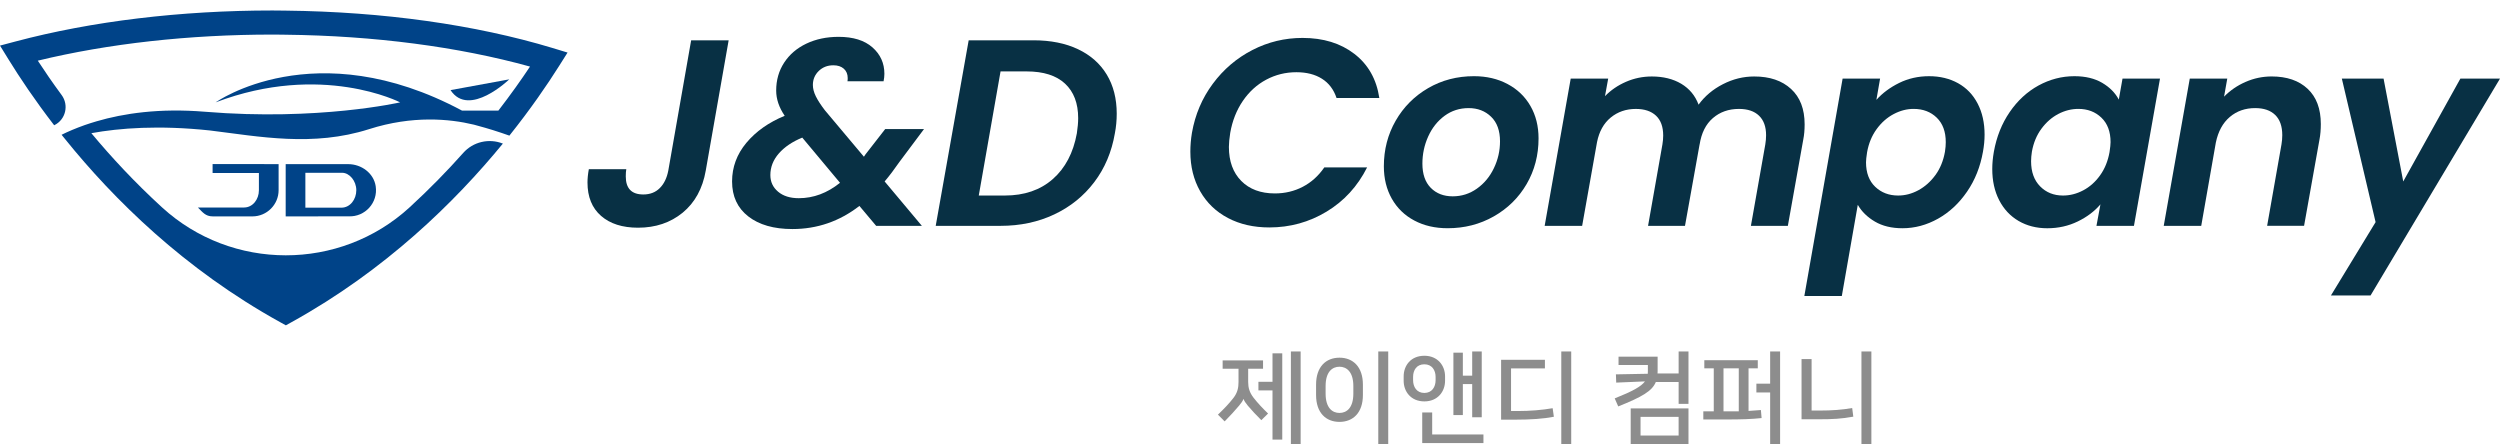
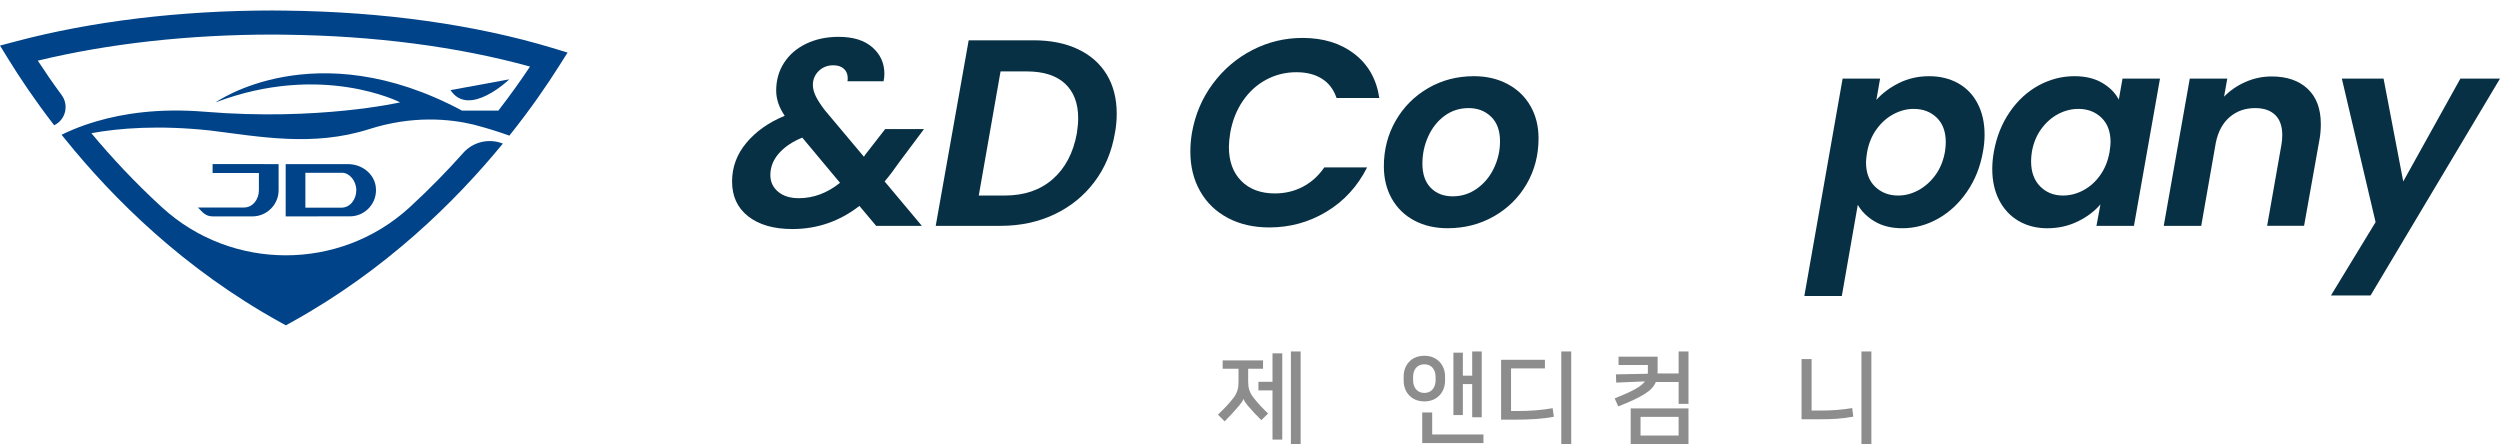
<svg xmlns="http://www.w3.org/2000/svg" version="1.1" id="격리_모드" x="0px" y="0px" width="269.601px" height="47.892px" viewBox="0 0 269.601 47.892" enable-background="new 0 0 269.601 47.892" xml:space="preserve">
  <path fill="#004388" d="M59.573,5.172C51.25,2.658,41.314,1.266,30.841,1.146l-0.433-0.005c-0.34-0.005-0.68-0.01-1.021-0.01  c-9.898,0-19.477,1.154-27.698,3.338L0,4.917l0.916,1.486c1.208,1.961,2.847,4.411,4.925,7.105l0.021-0.01  c1.22-0.597,1.59-2.154,0.786-3.248C5.669,8.92,4.809,7.67,4.076,6.542c7.612-1.845,16.318-2.813,25.311-2.813  c0.33,0,0.657,0.004,0.985,0.008l0.439,0.007c9.539,0.109,18.604,1.293,26.346,3.435c-0.938,1.414-2.081,3.025-3.409,4.746h-3.927  c-15.9-8.498-26.565-0.886-26.565-0.886c11.436-4.35,19.895,0,19.895,0s-8.825,2.023-21.044,1.012  c-4.923-0.407-8.794,0.182-11.68,1.027c-0.453,0.133-0.887,0.271-1.292,0.412c-0.967,0.343-1.805,0.701-2.493,1.044  c0.026,0.033,0.056,0.067,0.082,0.102c0.103,0.125,0.206,0.252,0.308,0.378c5.203,6.448,12.818,13.999,23.166,19.722l0.629,0.349  l0.628-0.349c10.114-5.594,17.623-12.964,22.776-19.251l-0.022-0.009c-1.493-0.581-3.185-0.184-4.251,1.012  c-1.718,1.929-3.648,3.915-5.801,5.886c-7.525,6.887-19.155,6.877-26.681-0.009c-2.943-2.691-5.478-5.423-7.624-8.003  c3.038-0.552,7.278-0.88,12.787-0.292c0.002,0.001,0.004,0.001,0.006,0.001c5.339,0.659,11.107,1.787,17.151-0.142  c4.716-1.505,8.712-1.107,11.271-0.493c0.029,0.007,0.06,0.013,0.088,0.021c0.163,0.042,0.571,0.15,1.128,0.313  c0.006,0.001,0.013,0.004,0.02,0.005c0.507,0.147,1.128,0.336,1.788,0.559c0.276,0.092,0.559,0.189,0.842,0.292  c2.284-2.859,4.069-5.462,5.364-7.516l0.91-1.442L59.573,5.172z" />
  <path fill="#004388" d="M54.92,8.556l-6.333,1.162C50.574,12.749,54.92,8.556,54.92,8.556" />
  <path fill="#004388" d="M26.318,22.377h-2.307h-2.67c0.502,0.502,0.818,0.957,1.589,0.957l4.292,0.002  c1.553,0.001,2.823-1.271,2.823-2.822v-2.817l-5.53-0.002l-1.588,0.001v0.958h4.994v1.86C27.922,21.51,27.247,22.377,26.318,22.377" />
  <path fill="#004388" d="M37.554,17.701h-6.746v5.634h2.124l4.677-0.006c1.749,0.075,3.18-1.469,2.906-3.252  C40.3,18.672,38.975,17.701,37.554,17.701 M36.821,22.396h-1.34h-0.327h-2.223v-3.762h3.972c0.768,0,1.521,0.856,1.521,1.881  C38.425,21.512,37.749,22.396,36.821,22.396" />
-   <path fill="#083044" d="M78.578,4.347l-2.469,14.046c-0.34,1.95-1.176,3.464-2.491,4.544c-1.32,1.08-2.925,1.619-4.814,1.619  c-1.685,0-3.015-0.425-3.987-1.275c-0.973-0.85-1.462-2.049-1.462-3.598c0-0.42,0.046-0.898,0.145-1.434h4.04  c-0.037,0.192-0.056,0.449-0.056,0.775c0,1.3,0.63,1.948,1.89,1.948c0.727,0,1.32-0.229,1.777-0.688  c0.462-0.458,0.765-1.089,0.919-1.892l2.464-14.046H78.578z" />
  <path fill="#083044" d="M95.4,19.567l4.014,4.788h-4.93l-1.805-2.148c-2.142,1.66-4.549,2.493-7.225,2.493  c-2.007,0-3.593-0.455-4.759-1.362c-1.167-0.907-1.748-2.165-1.748-3.771c0-1.546,0.516-2.936,1.547-4.17  c1.033-1.231,2.407-2.203,4.129-2.91c-0.613-0.897-0.919-1.805-0.919-2.722c0-1.129,0.287-2.132,0.86-3.011  c0.574-0.878,1.372-1.563,2.394-2.049c1.022-0.487,2.184-0.732,3.482-0.732c1.568,0,2.781,0.378,3.643,1.134  c0.857,0.755,1.29,1.705,1.29,2.854c0,0.247-0.03,0.515-0.087,0.802H91.39c0.019-0.077,0.027-0.192,0.027-0.345  c0-0.42-0.14-0.754-0.415-1.003c-0.277-0.248-0.655-0.374-1.134-0.374c-0.63,0-1.154,0.206-1.577,0.615  c-0.42,0.413-0.63,0.914-0.63,1.508c0,0.383,0.105,0.789,0.315,1.218c0.21,0.43,0.536,0.931,0.975,1.505l4.214,5.015l0.172-0.256  l2.121-2.725h4.187l-2.638,3.526C96.451,18.25,95.917,18.957,95.4,19.567 M90.587,19.713l-4.07-4.873  c-1.071,0.438-1.913,1.008-2.524,1.705s-0.917,1.477-0.917,2.335c0,0.729,0.277,1.325,0.831,1.792  c0.555,0.469,1.299,0.702,2.236,0.702C87.729,21.374,89.211,20.82,90.587,19.713" />
  <path fill="#083044" d="M116.257,5.309c1.349,0.639,2.38,1.553,3.096,2.735c0.716,1.186,1.075,2.592,1.075,4.216  c0,0.726-0.067,1.433-0.2,2.119c-0.344,2.008-1.085,3.762-2.222,5.262c-1.138,1.5-2.575,2.662-4.315,3.482  c-1.737,0.821-3.669,1.232-5.79,1.232h-6.993l3.555-20.009h6.994C113.308,4.347,114.911,4.668,116.257,5.309 M113.534,19.312  c1.347-1.186,2.212-2.829,2.594-4.933c0.096-0.63,0.143-1.175,0.143-1.632c0-1.607-0.471-2.848-1.418-3.728  c-0.945-0.88-2.326-1.318-4.144-1.318H107.9l-2.349,13.385h2.809C110.462,21.086,112.186,20.497,113.534,19.312" />
  <path fill="#083044" d="M130.79,9.033c1.154-1.557,2.58-2.77,4.271-3.64c1.691-0.869,3.493-1.303,5.403-1.303  c2.237,0,4.099,0.571,5.589,1.718c1.491,1.146,2.39,2.732,2.694,4.76h-4.614c-0.305-0.917-0.83-1.609-1.576-2.078  c-0.744-0.469-1.663-0.702-2.753-0.702c-1.164,0-2.249,0.267-3.252,0.802c-1.003,0.534-1.845,1.299-2.524,2.294  c-0.676,0.993-1.131,2.139-1.359,3.438c-0.096,0.612-0.145,1.119-0.145,1.521c0,1.546,0.445,2.771,1.334,3.669  c0.889,0.898,2.098,1.347,3.625,1.347c1.09,0,2.093-0.238,3.01-0.717c0.919-0.478,1.69-1.175,2.323-2.092h4.614  c-1.031,2.046-2.489,3.636-4.372,4.772c-1.882,1.137-3.939,1.705-6.177,1.705c-1.682,0-3.168-0.338-4.458-1.017  s-2.288-1.64-2.995-2.881c-0.707-1.243-1.06-2.666-1.06-4.271c0-0.67,0.057-1.349,0.171-2.036  C128.884,12.355,129.633,10.592,130.79,9.033" />
  <path fill="#083044" d="M152.518,23.78c-1.041-0.552-1.848-1.336-2.422-2.348c-0.573-1.013-0.86-2.18-0.86-3.497  c0-1.796,0.424-3.437,1.275-4.918c0.85-1.479,2.016-2.65,3.497-3.511s3.128-1.29,4.945-1.29c1.355,0,2.566,0.282,3.625,0.847  c1.062,0.563,1.883,1.352,2.465,2.363c0.584,1.015,0.875,2.179,0.875,3.497c0,1.816-0.431,3.46-1.289,4.932  c-0.86,1.471-2.041,2.633-3.541,3.482c-1.5,0.852-3.158,1.275-4.974,1.275C154.759,24.613,153.56,24.337,152.518,23.78   M159.269,20.343c0.783-0.555,1.395-1.29,1.833-2.207c0.441-0.917,0.66-1.882,0.66-2.896c0-1.146-0.319-2.031-0.961-2.651  c-0.639-0.621-1.446-0.932-2.421-0.932c-0.976,0-1.84,0.278-2.595,0.831c-0.756,0.556-1.344,1.294-1.764,2.221  c-0.42,0.929-0.629,1.905-0.629,2.939c0,1.127,0.301,1.997,0.902,2.608c0.602,0.61,1.391,0.916,2.365,0.916  C157.614,21.173,158.484,20.898,159.269,20.343" />
-   <path fill="#083044" d="M193.149,9.594c0.976,0.896,1.463,2.169,1.463,3.812c0,0.613-0.049,1.157-0.145,1.634l-1.664,9.316h-3.984  l1.55-8.771c0.058-0.344,0.086-0.679,0.086-1.004c0-0.917-0.254-1.618-0.761-2.105c-0.506-0.488-1.227-0.731-2.164-0.731  c-1.108,0-2.044,0.329-2.809,0.988c-0.766,0.66-1.241,1.611-1.433,2.853v-0.028l-1.578,8.8h-3.983l1.547-8.771  c0.058-0.344,0.086-0.671,0.086-0.975c0-0.936-0.257-1.647-0.772-2.135c-0.518-0.488-1.243-0.731-2.179-0.731  c-1.052,0-1.954,0.312-2.71,0.932c-0.754,0.621-1.246,1.505-1.475,2.651l-1.605,9.029h-4.042l2.809-15.88h4.042l-0.345,1.892  c0.632-0.65,1.386-1.167,2.265-1.548c0.88-0.383,1.806-0.575,2.78-0.575c1.242,0,2.304,0.265,3.183,0.788  c0.88,0.528,1.5,1.277,1.864,2.252c0.667-0.917,1.542-1.653,2.622-2.207c1.08-0.555,2.202-0.833,3.368-0.833  C190.847,8.244,192.175,8.695,193.149,9.594" />
  <path fill="#083044" d="M204.801,8.947c0.984-0.485,2.06-0.73,3.226-0.73c1.186,0,2.23,0.255,3.138,0.76  c0.907,0.506,1.609,1.237,2.105,2.193c0.498,0.954,0.748,2.074,0.748,3.352c0,0.594-0.059,1.206-0.173,1.836  c-0.287,1.624-0.858,3.064-1.72,4.314c-0.86,1.253-1.9,2.222-3.123,2.909c-1.225,0.687-2.506,1.033-3.842,1.033  c-1.167,0-2.156-0.24-2.968-0.717c-0.812-0.478-1.428-1.079-1.848-1.808l-1.722,9.833h-4.041l4.128-23.448h4.042l-0.4,2.294  C203,10.044,203.816,9.434,204.801,8.947 M209.832,15.327c0-1.129-0.326-2.008-0.975-2.639c-0.651-0.63-1.481-0.944-2.494-0.944  c-0.726,0-1.443,0.185-2.15,0.558s-1.318,0.912-1.834,1.619c-0.516,0.709-0.86,1.539-1.031,2.493c-0.078,0.5-0.116,0.861-0.116,1.09  c0,1.129,0.331,2.009,0.989,2.638c0.66,0.63,1.485,0.945,2.479,0.945c0.746,0,1.472-0.189,2.179-0.572  c0.707-0.382,1.318-0.928,1.836-1.635c0.516-0.707,0.858-1.546,1.031-2.522C209.805,15.975,209.832,15.633,209.832,15.327" />
  <path fill="#083044" d="M216.726,12.087c0.849-1.241,1.888-2.197,3.108-2.867c1.224-0.667,2.514-1.003,3.871-1.003  c1.186,0,2.184,0.24,2.995,0.716c0.813,0.479,1.409,1.081,1.792,1.807l0.401-2.265h4.042l-2.809,15.88h-4.043l0.43-2.32  c-0.63,0.744-1.446,1.361-2.449,1.848c-1.003,0.487-2.097,0.732-3.282,0.732c-1.166,0-2.198-0.265-3.096-0.788  c-0.897-0.525-1.596-1.271-2.093-2.237c-0.496-0.964-0.746-2.086-0.746-3.366c0-0.593,0.059-1.216,0.173-1.865  C215.308,14.754,215.875,13.33,216.726,12.087 M227.604,15.327c0-1.129-0.329-2.008-0.989-2.639  c-0.658-0.63-1.486-0.944-2.478-0.944c-0.746,0-1.467,0.18-2.165,0.544c-0.697,0.363-1.304,0.893-1.821,1.591  c-0.516,0.697-0.859,1.523-1.031,2.479c-0.056,0.365-0.087,0.707-0.087,1.032c0,1.147,0.325,2.05,0.976,2.708  c0.648,0.66,1.472,0.989,2.466,0.989c0.744,0,1.472-0.185,2.179-0.558s1.313-0.912,1.819-1.619c0.507-0.706,0.845-1.539,1.018-2.496  C227.566,15.92,227.604,15.556,227.604,15.327" />
  <path fill="#083044" d="M248.859,9.579c0.945,0.889,1.419,2.152,1.419,3.798c0,0.611-0.047,1.167-0.143,1.663l-1.663,9.314h-3.984  l1.546-8.771c0.059-0.343,0.087-0.679,0.087-1.003c0-0.954-0.252-1.683-0.759-2.179c-0.506-0.497-1.229-0.744-2.164-0.744  c-1.071,0-1.983,0.318-2.739,0.959c-0.753,0.641-1.255,1.563-1.504,2.767l-1.574,8.971h-4.043l2.808-15.88h4.043l-0.345,1.949  c0.65-0.667,1.423-1.199,2.323-1.591c0.897-0.392,1.833-0.588,2.809-0.588C246.618,8.245,247.912,8.689,248.859,9.579" />
  <polygon fill="#083044" points="257.045,8.476 259.166,19.568 265.329,8.476 269.601,8.476 255.641,31.864 251.369,31.864   256.185,23.954 252.545,8.476 " />
  <path fill="#8D8D8D" d="M134.095,43.025c-0.076,0.217-0.249,0.455-0.467,0.716c-0.433,0.52-0.985,1.116-1.561,1.701l-0.726-0.726  c0.65-0.619,1.214-1.205,1.68-1.811c0.434-0.563,0.542-1.096,0.542-1.712v-1.432h-1.713v-0.899h4.357v0.899h-1.604v1.432  c0,0.616,0.142,1.127,0.575,1.69c0.455,0.585,0.933,1.094,1.571,1.712l-0.727,0.715c-0.574-0.573-1.029-1.051-1.463-1.57  c-0.217-0.261-0.379-0.499-0.455-0.716H134.095z M137.227,38.105h1.053v9.299h-1.053v-5.301h-1.518v-0.932h1.518V38.105z   M140.262,47.891h-1.052v-9.991h1.052V47.891z" />
-   <path fill="#8D8D8D" d="M146.976,41.475v1.127c0,1.909-1.063,2.895-2.525,2.895c-1.464,0-2.525-0.985-2.525-2.895v-1.127  c0-1.918,1.062-2.903,2.525-2.903C145.913,38.571,146.976,39.568,146.976,41.475 M145.945,42.451v-0.823  c0-1.529-0.726-2.081-1.495-2.081c-0.78,0-1.496,0.552-1.496,2.081v0.823c0,1.527,0.716,2.081,1.496,2.081  S145.945,43.979,145.945,42.451 M148.634,37.899h1.073v9.991h-1.073V37.899z" />
  <path fill="#8D8D8D" d="M155.836,40.587v0.477c0,1.16-0.791,2.223-2.233,2.223c-1.452,0-2.232-1.063-2.232-2.223v-0.477  c0-1.17,0.78-2.222,2.232-2.222C155.045,38.365,155.836,39.426,155.836,40.587 M154.816,40.999v-0.347  c0-0.728-0.39-1.366-1.214-1.366c-0.823,0-1.214,0.618-1.214,1.366v0.347c0,0.727,0.391,1.376,1.214,1.376  C154.427,42.375,154.816,41.726,154.816,40.999 M154.448,46.852h5.527v0.932h-6.601v-3.305h1.073V46.852z M158.762,37.899h1.029  v7.099h-1.029v-3.577h-1.008v3.338h-1.019v-6.729h1.019v2.481h1.008V37.899z" />
  <path fill="#8D8D8D" d="M166.603,39.73h-3.651v4.596h0.683c1.408,0,2.646-0.108,3.804-0.304l0.13,0.922  c-1.094,0.217-2.504,0.313-4.163,0.313h-1.526v-6.459h4.725V39.73z M168.37,37.899h1.071v9.991h-1.071V37.899z" />
  <path fill="#8D8D8D" d="M177.708,39.362h-3.164v-0.899h4.215v1.582c0,0.076,0,0.151-0.01,0.228h2.275v-2.373h1.063v5.656h-1.063  v-2.361h-2.46c-0.391,0.976-1.496,1.613-4.054,2.634l-0.379-0.867c1.929-0.77,2.84-1.269,3.262-1.832l-3.1,0.13l-0.032-0.889  l3.436-0.065c0.011-0.097,0.011-0.194,0.011-0.303V39.362z M182.087,47.881h-6.232v-3.837h6.232V47.881z M176.917,46.97h4.106  v-2.016h-4.106V46.97z" />
-   <path fill="#8D8D8D" d="M183.686,45.236v-0.878h1.127V39.72h-1.019v-0.878h5.766v0.878h-0.997v4.596  c0.434-0.022,0.889-0.055,1.333-0.098l0.076,0.866c-1.052,0.119-2.276,0.152-3.805,0.152H183.686z M185.863,44.358h1.647V39.72  h-1.647V44.358z M190.893,47.892v-5.57h-1.484v-0.944h1.484v-3.478h1.073v9.992H190.893z" />
  <path fill="#8D8D8D" d="M195.363,38.722v5.551h0.965c1.191,0,2.309-0.076,3.413-0.271l0.12,0.931  c-1.269,0.229-2.179,0.283-3.837,0.283h-1.745v-6.493H195.363z M200.739,37.899h1.071v9.991h-1.071V37.899z" />
</svg>